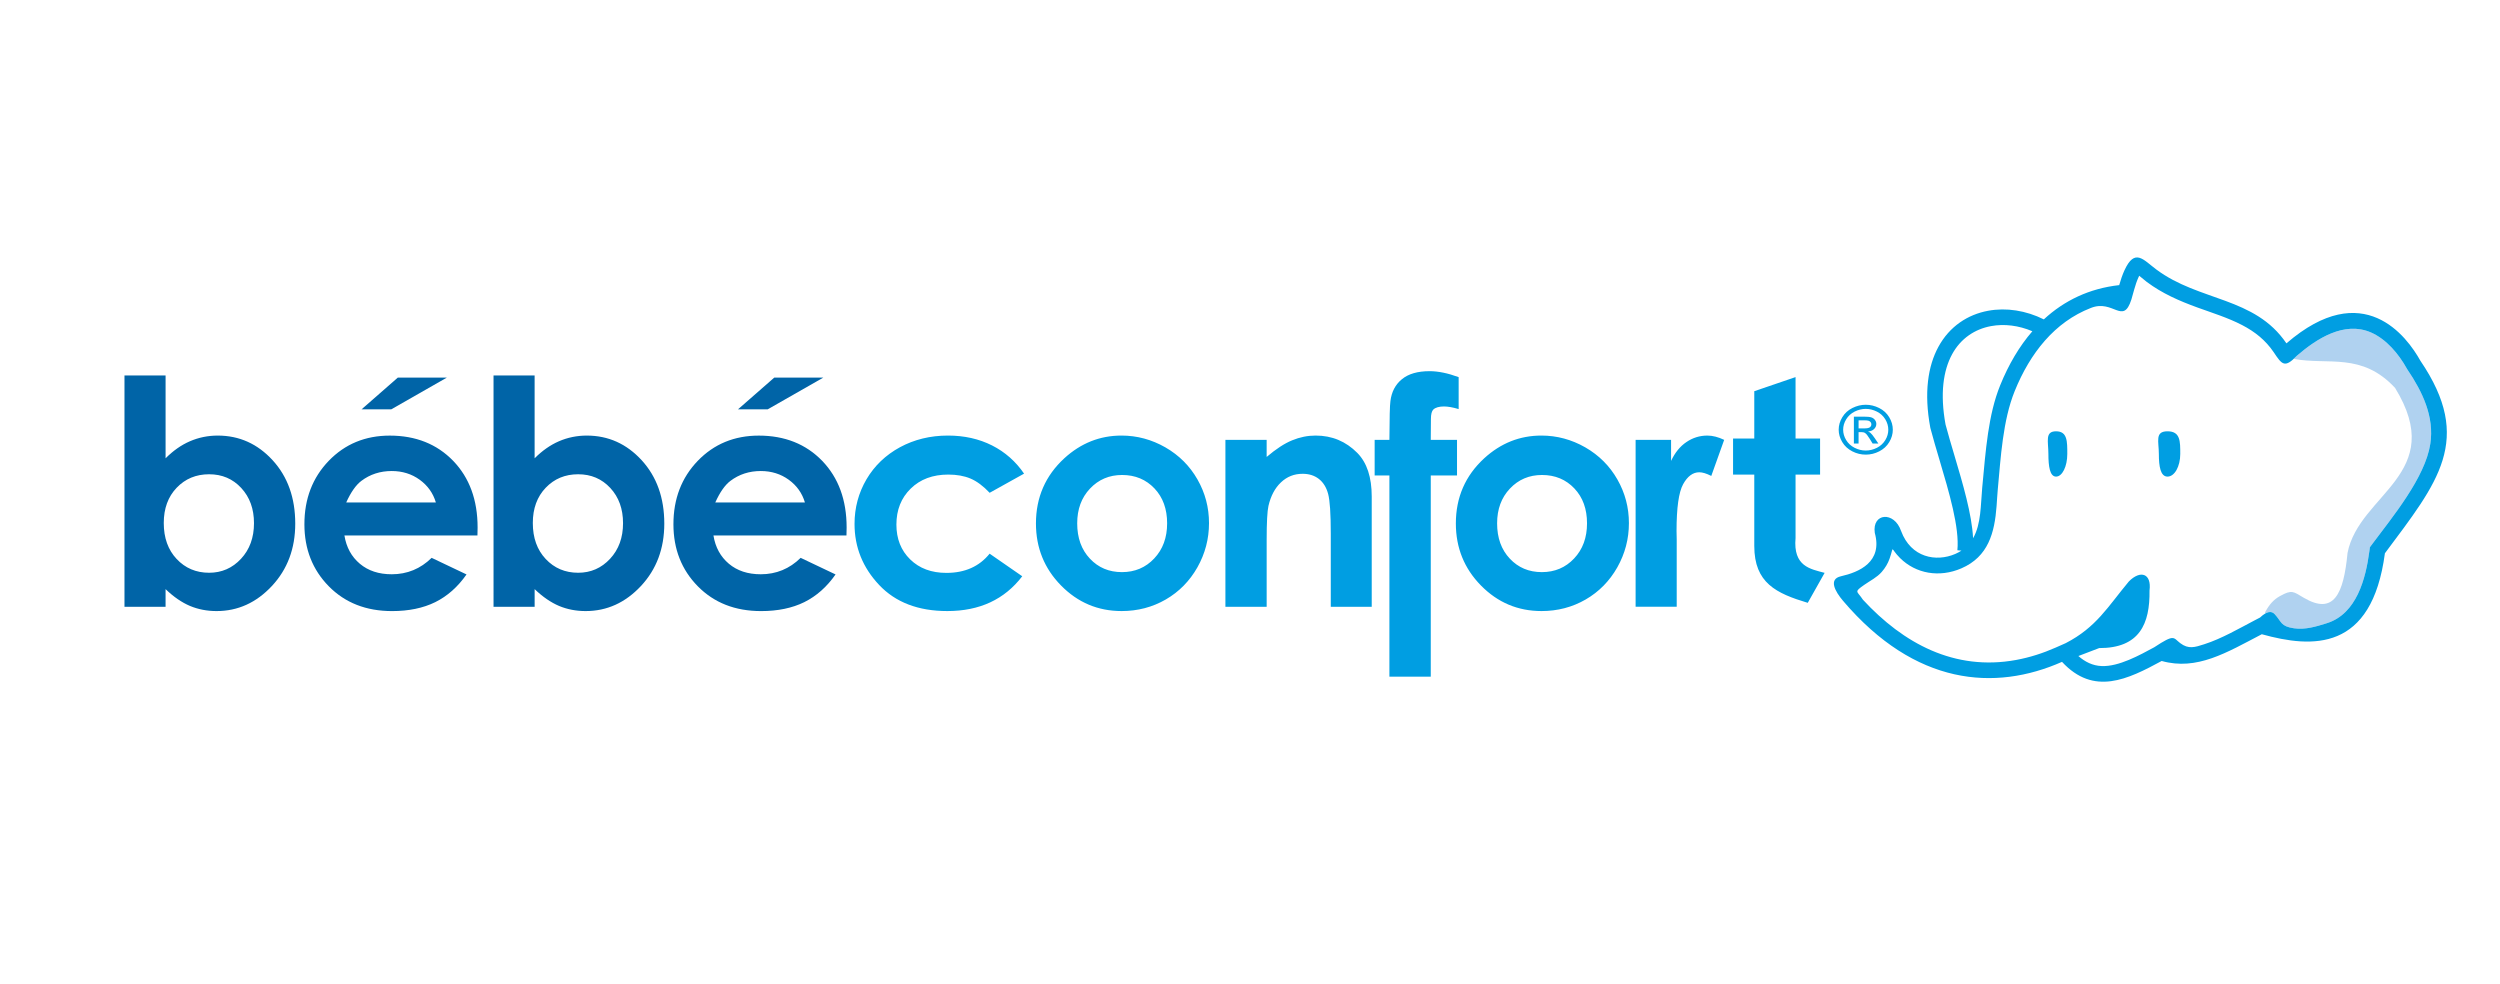
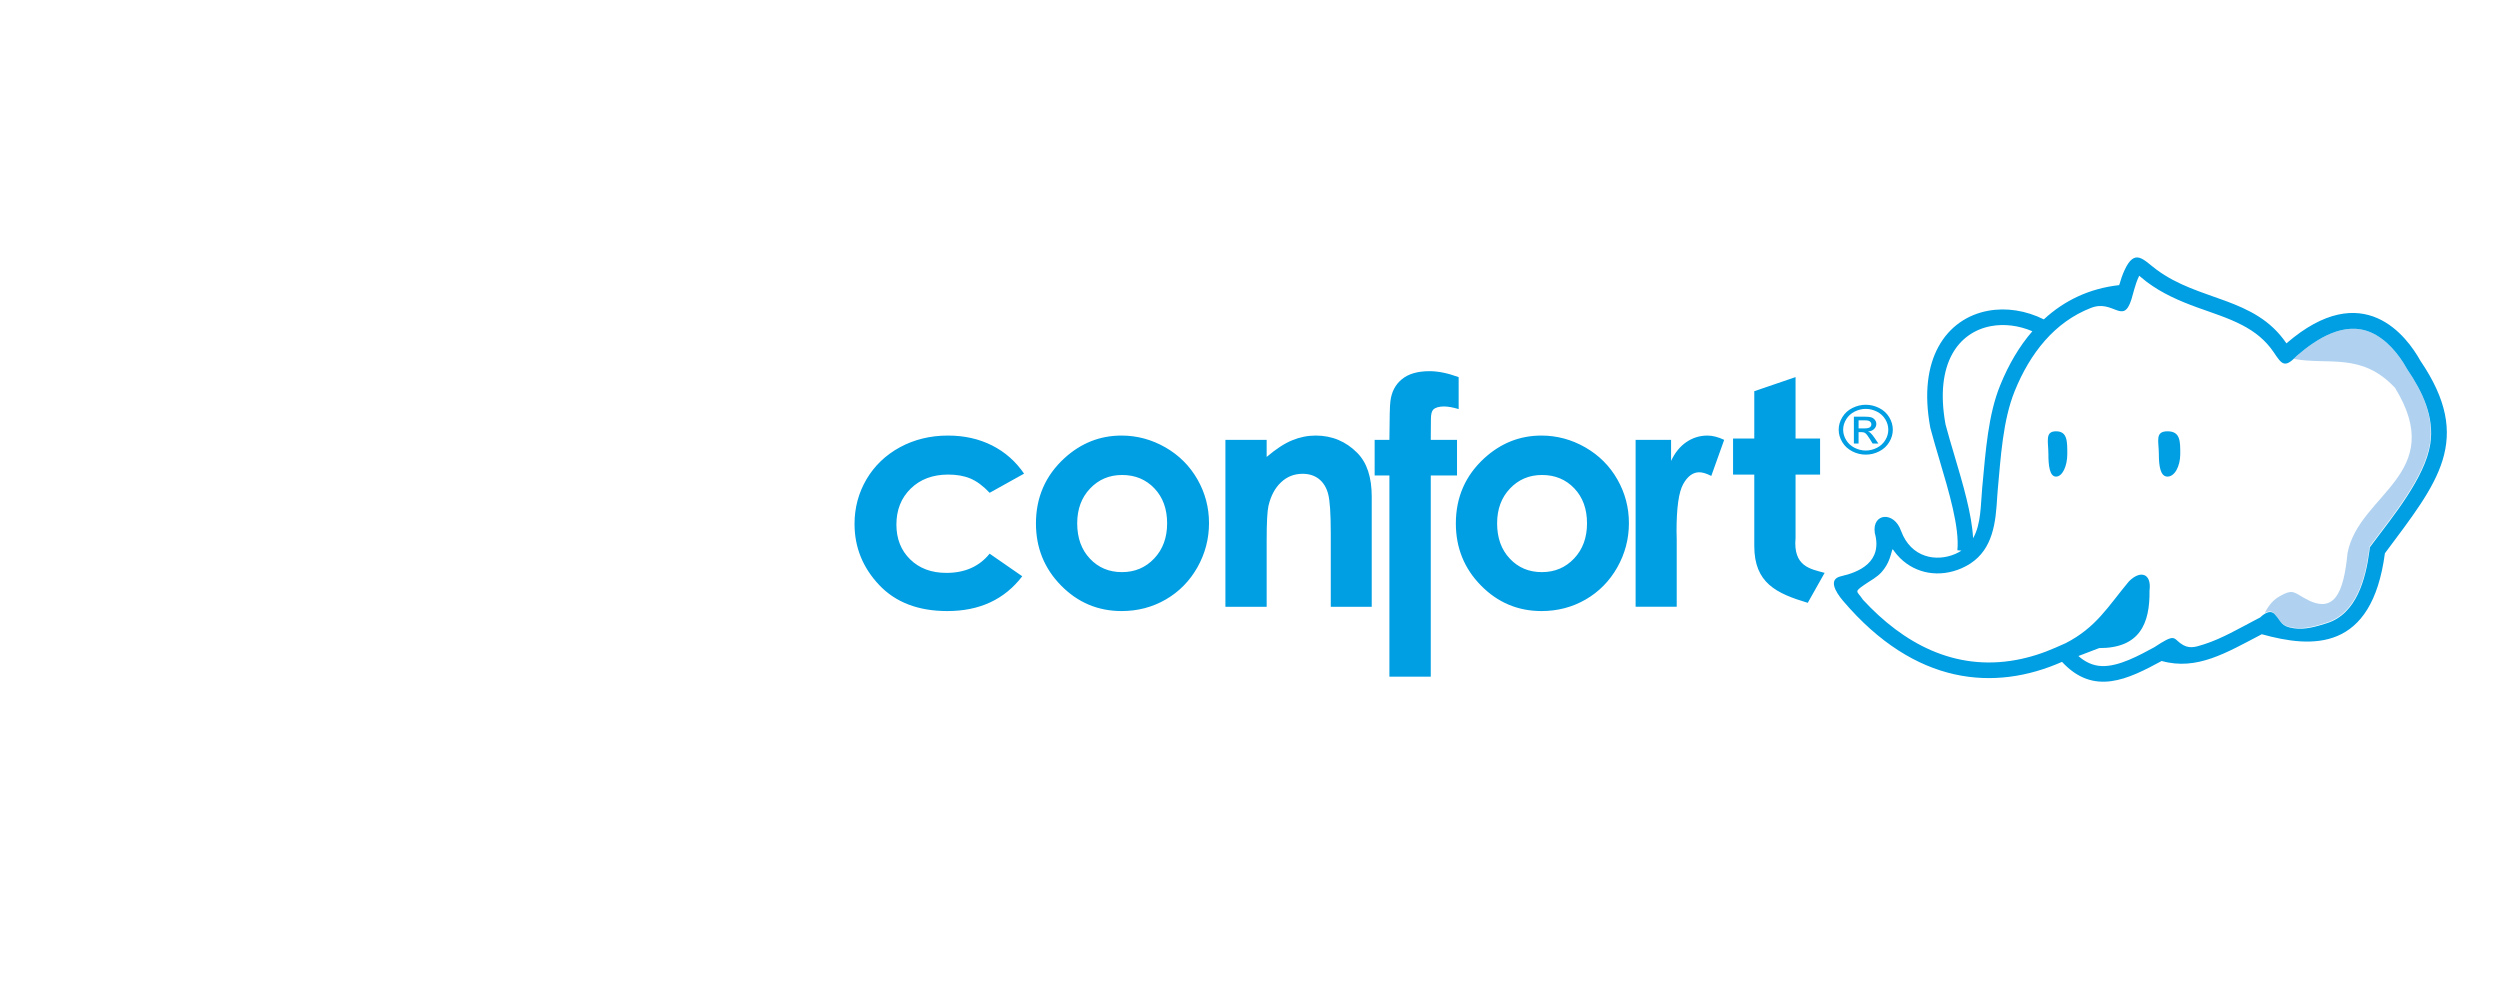
<svg xmlns="http://www.w3.org/2000/svg" xmlns:ns1="http://ns.adobe.com/AdobeIllustrator/10.0/" version="1.1" ns1:viewOrigin="17.75 -1.875" ns1:rulerOrigin="-17.75 66.25" ns1:pageBounds="17.75 -1.875 181.25 -66.25" x="0px" y="0px" width="163.5px" height="64.375px" viewBox="0 0 163.5 64.375" style="enable-background:new 0 0 163.5 64.375;" xml:space="preserve">
  <g id="Calque_1" ns1:layer="yes" ns1:dimmedPercent="50" ns1:rgbTrio="#4F008000FFFF">
    <g>
      <path ns1:knockout="Off" style="fill:#009EE2;" d="M114.731,25.584l2.698-0.922v4.02h1.604v2.359h-1.604v4.142    c-0.167,1.872,0.977,2.03,1.902,2.282l-1.104,1.96c-2.062-0.619-3.497-1.298-3.497-3.72v-4.664h-1.388v-2.359h1.388V25.584    L114.731,25.584z M66.974,30.976l-2.251,1.253c-0.423-0.448-0.84-0.757-1.253-0.932c-0.413-0.174-0.897-0.26-1.452-0.26    c-1.013,0-1.832,0.305-2.458,0.918c-0.623,0.609-0.935,1.394-0.935,2.352c0,0.928,0.298,1.688,0.901,2.277    c0.603,0.589,1.391,0.883,2.369,0.883c1.212,0,2.153-0.421,2.827-1.257l2.133,1.477c-1.158,1.517-2.79,2.276-4.898,2.276    c-1.899,0-3.386-0.568-4.459-1.705s-1.611-2.469-1.611-3.992c0-1.058,0.261-2.03,0.782-2.921c0.524-0.887,1.252-1.585,2.187-2.095    c0.938-0.507,1.984-0.764,3.142-0.764c1.07,0,2.031,0.216,2.885,0.647C65.734,29.564,66.433,30.182,66.974,30.976L66.974,30.976z     M106.969,28.767h2.319v1.377c0.254-0.541,0.586-0.952,1.002-1.232c0.416-0.284,0.873-0.425,1.371-0.425    c0.349,0,0.714,0.096,1.1,0.28l-0.843,2.359c-0.317-0.161-0.578-0.239-0.785-0.239c-0.416,0-0.769,0.26-1.056,0.78    c-0.288,0.523-0.431,1.544-0.431,3.071l0.011,0.53v4.414h-2.688V28.767L106.969,28.767z M100.846,31.064    c-0.839,0-1.54,0.298-2.099,0.891c-0.559,0.592-0.836,1.349-0.836,2.27c0,0.952,0.274,1.719,0.829,2.308    c0.552,0.589,1.249,0.884,2.096,0.884s1.551-0.298,2.112-0.894c0.562-0.596,0.843-1.359,0.843-2.298    c0-0.935-0.273-1.695-0.826-2.28C102.41,31.359,101.706,31.064,100.846,31.064L100.846,31.064z M100.806,28.486    c1.019,0,1.977,0.26,2.874,0.773c0.894,0.514,1.595,1.216,2.096,2.096c0.504,0.884,0.755,1.835,0.755,2.859    c0,1.03-0.254,1.992-0.759,2.89c-0.508,0.896-1.194,1.595-2.068,2.102c-0.873,0.504-1.835,0.757-2.888,0.757    c-1.547,0-2.867-0.558-3.961-1.671c-1.093-1.112-1.642-2.465-1.642-4.057c0-1.706,0.619-3.126,1.855-4.263    C98.151,28.982,99.397,28.486,100.806,28.486L100.806,28.486z M89.902,28.767h0.965c0.007-1.428,0.027-2.276,0.067-2.537    c0.075-0.603,0.322-1.079,0.749-1.428c0.426-0.353,1.032-0.527,1.811-0.527c0.562,0,1.198,0.13,1.902,0.39v2.089    c-0.389-0.117-0.707-0.171-0.961-0.171c-0.314,0-0.549,0.065-0.694,0.199c-0.104,0.103-0.159,0.308-0.159,0.623l-0.01,1.362h1.717    v2.329h-1.717v13.157h-2.705V31.096h-0.965V28.767L89.902,28.767z M80.141,28.767h2.698v1.117    c0.616-0.524,1.171-0.887,1.672-1.089c0.498-0.206,1.009-0.309,1.53-0.309c1.073,0,1.98,0.38,2.729,1.137    c0.63,0.641,0.941,1.589,0.941,2.849v7.211h-2.678v-4.783c0-1.305-0.058-2.171-0.173-2.599c-0.115-0.429-0.318-0.754-0.606-0.979    c-0.287-0.223-0.64-0.336-1.062-0.336c-0.552,0-1.022,0.186-1.415,0.559c-0.393,0.369-0.667,0.883-0.819,1.537    c-0.078,0.343-0.118,1.082-0.118,2.219v4.383h-2.698V28.767L80.141,28.767z M73.384,31.064c-0.839,0-1.54,0.298-2.099,0.891    c-0.559,0.592-0.836,1.349-0.836,2.27c0,0.952,0.274,1.719,0.829,2.308c0.552,0.589,1.25,0.884,2.096,0.884    c0.847,0,1.551-0.298,2.112-0.894c0.562-0.596,0.844-1.359,0.844-2.298c0-0.935-0.274-1.695-0.826-2.28    C74.948,31.359,74.244,31.064,73.384,31.064L73.384,31.064z M73.344,28.486c1.019,0,1.977,0.26,2.874,0.773    c0.894,0.514,1.595,1.216,2.096,2.096c0.505,0.884,0.755,1.835,0.755,2.859c0,1.03-0.254,1.992-0.759,2.89    c-0.508,0.896-1.194,1.595-2.068,2.102c-0.873,0.504-1.835,0.757-2.888,0.757c-1.547,0-2.867-0.558-3.961-1.671    c-1.093-1.112-1.642-2.465-1.642-4.057c0-1.706,0.62-3.126,1.855-4.263C70.689,28.982,71.936,28.486,73.344,28.486L73.344,28.486z     M122.021,26.471c0.298,0,0.588,0.07,0.871,0.21c0.283,0.141,0.504,0.341,0.662,0.604c0.157,0.261,0.236,0.534,0.236,0.818    c0,0.281-0.077,0.551-0.233,0.811c-0.155,0.26-0.374,0.461-0.654,0.604c-0.281,0.144-0.574,0.215-0.882,0.215    c-0.307,0-0.601-0.071-0.881-0.215c-0.281-0.144-0.5-0.345-0.655-0.604c-0.157-0.26-0.235-0.529-0.235-0.811    c0-0.284,0.079-0.558,0.238-0.818c0.158-0.263,0.38-0.463,0.663-0.604C121.433,26.541,121.724,26.471,122.021,26.471    L122.021,26.471z M122.021,26.741c-0.249,0-0.49,0.059-0.727,0.176c-0.234,0.118-0.419,0.286-0.552,0.504    c-0.134,0.219-0.2,0.445-0.2,0.683c0,0.234,0.066,0.46,0.196,0.675c0.131,0.216,0.313,0.384,0.548,0.505    c0.235,0.12,0.479,0.181,0.734,0.181s0.5-0.061,0.735-0.181c0.234-0.121,0.416-0.289,0.546-0.505    c0.13-0.215,0.194-0.44,0.194-0.675c0-0.237-0.065-0.464-0.197-0.683c-0.133-0.218-0.316-0.386-0.553-0.504    C122.51,26.8,122.268,26.741,122.021,26.741L122.021,26.741z M121.244,29.005v-1.756h0.654c0.225,0,0.386,0.016,0.486,0.048    c0.1,0.033,0.18,0.09,0.239,0.17c0.06,0.081,0.089,0.167,0.089,0.258c0,0.129-0.05,0.24-0.148,0.335    c-0.1,0.096-0.231,0.148-0.396,0.16c0.067,0.026,0.122,0.057,0.162,0.093c0.077,0.069,0.171,0.186,0.282,0.349l0.232,0.344h-0.376    l-0.169-0.277c-0.133-0.217-0.239-0.354-0.321-0.408c-0.056-0.04-0.139-0.061-0.247-0.061h-0.18v0.746H121.244L121.244,29.005z     M121.552,28.017h0.373c0.178,0,0.3-0.024,0.364-0.073c0.065-0.049,0.098-0.114,0.098-0.195c0-0.052-0.016-0.098-0.047-0.139    s-0.074-0.072-0.13-0.092c-0.056-0.021-0.158-0.03-0.31-0.03h-0.349V28.017L121.552,28.017z" />
-       <path ns1:knockout="Off" style="fill:#0064A7;" d="M50.635,24.697h3.206l-3.633,2.074h-1.943L50.635,24.697L50.635,24.697z     M10.829,24.556v5.417c0.491-0.493,1.019-0.866,1.588-1.113c0.568-0.246,1.178-0.373,1.824-0.373c1.409,0,2.607,0.541,3.592,1.616    c0.985,1.078,1.476,2.458,1.476,4.143c0,1.627-0.508,2.986-1.527,4.078c-1.019,1.092-2.225,1.64-3.619,1.64    c-0.623,0-1.202-0.112-1.737-0.335c-0.535-0.227-1.066-0.589-1.598-1.1v1.154H8.141V24.556H10.829L10.829,24.556z M13.676,31.017    c-0.853,0-1.561,0.294-2.123,0.883c-0.562,0.586-0.843,1.356-0.843,2.305c0,0.973,0.281,1.756,0.843,2.353    c0.562,0.599,1.27,0.9,2.123,0.9c0.826,0,1.523-0.305,2.088-0.914c0.565-0.609,0.847-1.384,0.847-2.328    c0-0.936-0.278-1.702-0.833-2.302C15.223,31.314,14.522,31.017,13.676,31.017L13.676,31.017z M31.225,35.019h-8.7    c0.125,0.774,0.463,1.391,1.009,1.85c0.545,0.459,1.239,0.688,2.085,0.688c1.012,0,1.882-0.359,2.61-1.074l2.281,1.085    c-0.568,0.814-1.249,1.417-2.044,1.812c-0.792,0.39-1.733,0.585-2.827,0.585c-1.692,0-3.07-0.541-4.133-1.619    c-1.066-1.082-1.598-2.435-1.598-4.058c0-1.667,0.531-3.047,1.591-4.149c1.063-1.1,2.393-1.65,3.991-1.65    c1.699,0,3.081,0.551,4.147,1.65c1.063,1.103,1.598,2.554,1.598,4.358L31.225,35.019L31.225,35.019z M28.506,32.862    c-0.18-0.609-0.532-1.103-1.057-1.486c-0.524-0.38-1.137-0.571-1.831-0.571c-0.751,0-1.416,0.215-1.984,0.644    c-0.355,0.267-0.688,0.739-0.992,1.414H28.506L28.506,32.862z M26.015,24.697h3.206l-3.632,2.074h-1.943L26.015,24.697    L26.015,24.697z M34.964,24.556v5.417c0.491-0.493,1.02-0.866,1.588-1.113c0.568-0.246,1.179-0.373,1.825-0.373    c1.408,0,2.606,0.541,3.592,1.616c0.984,1.078,1.476,2.458,1.476,4.143c0,1.627-0.508,2.986-1.526,4.078    c-1.02,1.092-2.225,1.64-3.619,1.64c-0.623,0-1.202-0.112-1.736-0.335c-0.535-0.227-1.066-0.589-1.599-1.1v1.154h-2.688V24.556    H34.964L34.964,24.556z M37.812,31.017c-0.854,0-1.561,0.294-2.123,0.883c-0.562,0.586-0.843,1.356-0.843,2.305    c0,0.973,0.281,1.756,0.843,2.353c0.562,0.599,1.27,0.9,2.123,0.9c0.825,0,1.523-0.305,2.088-0.914    c0.566-0.609,0.847-1.384,0.847-2.328c0-0.936-0.277-1.702-0.832-2.302C39.358,31.314,38.657,31.017,37.812,31.017L37.812,31.017z     M55.359,35.019h-8.7c0.125,0.774,0.464,1.391,1.009,1.85s1.239,0.688,2.086,0.688c1.012,0,1.882-0.359,2.609-1.074l2.282,1.085    c-0.568,0.814-1.249,1.417-2.045,1.812c-0.792,0.39-1.733,0.585-2.826,0.585c-1.693,0-3.071-0.541-4.134-1.619    c-1.066-1.082-1.598-2.435-1.598-4.058c0-1.667,0.531-3.047,1.591-4.149c1.062-1.1,2.394-1.65,3.991-1.65    c1.699,0,3.081,0.551,4.147,1.65c1.062,1.103,1.598,2.554,1.598,4.358L55.359,35.019L55.359,35.019z M52.642,32.862    c-0.18-0.609-0.531-1.103-1.057-1.486c-0.524-0.38-1.138-0.571-1.831-0.571c-0.752,0-1.415,0.215-1.984,0.644    c-0.355,0.267-0.688,0.739-0.991,1.414H52.642L52.642,32.862z" />
      <path ns1:knockout="Off" style="fill-rule:evenodd;clip-rule:evenodd;fill:#009EE2;" d="M134.466,28.207    c0.746,0,0.735,0.664,0.735,1.482s-0.329,1.481-0.735,1.481c-0.405,0-0.501-0.663-0.501-1.481S133.721,28.207,134.466,28.207    L134.466,28.207z" />
      <path ns1:knockout="Off" style="fill-rule:evenodd;clip-rule:evenodd;fill:#009EE2;" d="M141.756,28.207    c0.846,0,0.833,0.664,0.833,1.482s-0.373,1.481-0.833,1.481s-0.567-0.663-0.567-1.481S140.911,28.207,141.756,28.207    L141.756,28.207z" />
-       <path ns1:knockout="Off" style="fill-rule:evenodd;clip-rule:evenodd;fill:#B0D2F0;" d="M148.154,40.009    c0.272-0.491,0.544-0.795,0.948-1.021c0.801-0.447,0.874-0.298,1.576,0.112c1.961,1.146,2.594-0.254,2.851-2.936    c0.746-3.869,6.569-5.159,3.108-10.795c-2.184-2.347-4.367-1.474-6.629-1.897c0.063-0.058,0.132-0.126,0.206-0.203    c1.297-1.12,3.1-2.287,4.85-1.525c1.008,0.438,1.811,1.407,2.336,2.349l0.021,0.039l0.025,0.037    c0.976,1.438,1.772,3.083,1.496,4.865c-0.342,2.209-2.479,4.779-3.791,6.541l-0.159,0.213l-0.035,0.264    c-0.237,1.792-0.83,4.096-2.783,4.707c-0.682,0.214-1.409,0.441-2.146,0.333c-0.888-0.131-0.796-0.418-1.264-0.925    c-0.152-0.165-0.355-0.195-0.631-0.033C148.132,40.088,148.138,40.046,148.154,40.009L148.154,40.009z" />
+       <path ns1:knockout="Off" style="fill-rule:evenodd;clip-rule:evenodd;fill:#B0D2F0;" d="M148.154,40.009    c0.272-0.491,0.544-0.795,0.948-1.021c0.801-0.447,0.874-0.298,1.576,0.112c1.961,1.146,2.594-0.254,2.851-2.936    c0.746-3.869,6.569-5.159,3.108-10.795c-2.184-2.347-4.367-1.474-6.629-1.897c0.063-0.058,0.132-0.126,0.206-0.203    c1.297-1.12,3.1-2.287,4.85-1.525c1.008,0.438,1.811,1.407,2.336,2.349l0.021,0.039c0.976,1.438,1.772,3.083,1.496,4.865c-0.342,2.209-2.479,4.779-3.791,6.541l-0.159,0.213l-0.035,0.264    c-0.237,1.792-0.83,4.096-2.783,4.707c-0.682,0.214-1.409,0.441-2.146,0.333c-0.888-0.131-0.796-0.418-1.264-0.925    c-0.152-0.165-0.355-0.195-0.631-0.033C148.132,40.088,148.138,40.046,148.154,40.009L148.154,40.009z" />
      <path ns1:knockout="Off" style="fill-rule:evenodd;clip-rule:evenodd;fill:#009EE2;" d="M138.596,18.647    c-1.951,0.217-3.595,1.007-4.93,2.241c-1.168-0.583-2.459-0.783-3.64-0.564c-0.666,0.123-1.298,0.377-1.854,0.769    c-0.557,0.392-1.037,0.92-1.402,1.592c-0.682,1.254-0.951,3.002-0.53,5.276l0.008,0.036c0.176,0.672,0.384,1.369,0.596,2.084    c0.632,2.129,1.312,4.417,1.169,5.905l0.266,0.025c-0.123,0.081-0.26,0.153-0.409,0.219c-1.237,0.534-2.891,0.248-3.539-1.504    c-0.45-1.312-1.908-1.182-1.72,0.124c0.528,1.906-1.021,2.569-2.217,2.839c-0.821,0.186-0.389,0.981,0.146,1.611    c4.716,5.538,9.916,5.929,14.316,3.986c2.079,2.242,4.296,1.146,6.518-0.058c2.308,0.646,4.241-0.546,6.548-1.749    c3.306,0.92,7.198,1.146,8.051-5.294c3.459-4.643,5.832-7.417,2.321-12.592c-0.876-1.57-3.726-5.487-8.761-1.137    c-2.079-3.062-5.699-2.726-8.521-4.84c-0.845-0.633-1.396-1.411-2.075,0.07C138.808,17.97,138.693,18.3,138.596,18.647    L138.596,18.647z M132.916,21.664c-0.854,0.985-1.554,2.177-2.103,3.531c-0.786,1.94-0.944,4.229-1.176,6.696    c-0.104,1.112-0.063,2.376-0.597,3.309c-0.082-1.581-0.668-3.552-1.218-5.405c-0.213-0.715-0.42-1.412-0.584-2.034    c-0.369-2.016-0.148-3.53,0.427-4.587c0.285-0.526,0.661-0.939,1.095-1.245c0.435-0.306,0.928-0.505,1.449-0.601    C131.08,21.166,132.028,21.285,132.916,21.664L132.916,21.664z M135.097,42.062c2.011-1.038,2.754-2.384,4.132-4.036    c0.757-0.765,1.493-0.525,1.35,0.593c0.031,2.177-0.649,3.772-3.294,3.766c-0.453,0.173-0.906,0.346-1.359,0.519    c0.43,0.376,0.922,0.632,1.523,0.656c1.118,0.047,2.481-0.711,3.438-1.229c1.352-0.89,1.229-0.627,1.7-0.27    c0.544,0.411,0.955,0.27,1.569,0.073c1.142-0.364,2.315-1.051,3.293-1.561l0.358-0.187c0.449-0.42,0.75-0.444,0.957-0.22    c0.468,0.507,0.376,0.794,1.264,0.925c0.737,0.108,1.465-0.119,2.146-0.333c1.953-0.611,2.546-2.915,2.783-4.707l0.035-0.264    l0.159-0.213c1.312-1.762,3.449-4.332,3.791-6.541c0.276-1.782-0.521-3.426-1.496-4.865l-0.025-0.037l-0.021-0.039    c-0.525-0.942-1.328-1.91-2.336-2.349c-1.75-0.762-3.553,0.405-4.85,1.525c-0.797,0.831-0.974,0.577-1.516-0.237    c-0.536-0.789-1.225-1.335-2.064-1.772c-0.924-0.48-1.951-0.796-2.928-1.151c-1.182-0.43-2.294-0.913-3.308-1.672    c-0.109-0.082-0.312-0.26-0.494-0.402c-0.015,0.031-0.028,0.059-0.038,0.081c-0.118,0.258-0.21,0.536-0.286,0.809l-0.187,0.664    c-0.545,1.701-1.178-0.034-2.648,0.551c-2.369,0.919-3.977,2.954-4.984,5.44c-0.779,1.922-0.912,4.351-1.104,6.407    c-0.035,0.369-0.052,0.739-0.08,1.108c-0.13,1.742-0.537,3.313-2.303,4.076c-1.452,0.627-2.982,0.343-4.006-0.67    c-0.691-0.686-0.368-0.854-0.694,0.049c-0.109,0.302-0.276,0.589-0.507,0.854c-0.315,0.363-0.749,0.569-1.141,0.844    c-0.704,0.494-0.477,0.383-0.09,0.974c2.637,2.854,5.986,4.678,10.011,3.941c0.895-0.163,1.765-0.444,2.596-0.811    C134.661,42.255,134.879,42.159,135.097,42.062L135.097,42.062z" />
    </g>
  </g>
</svg>